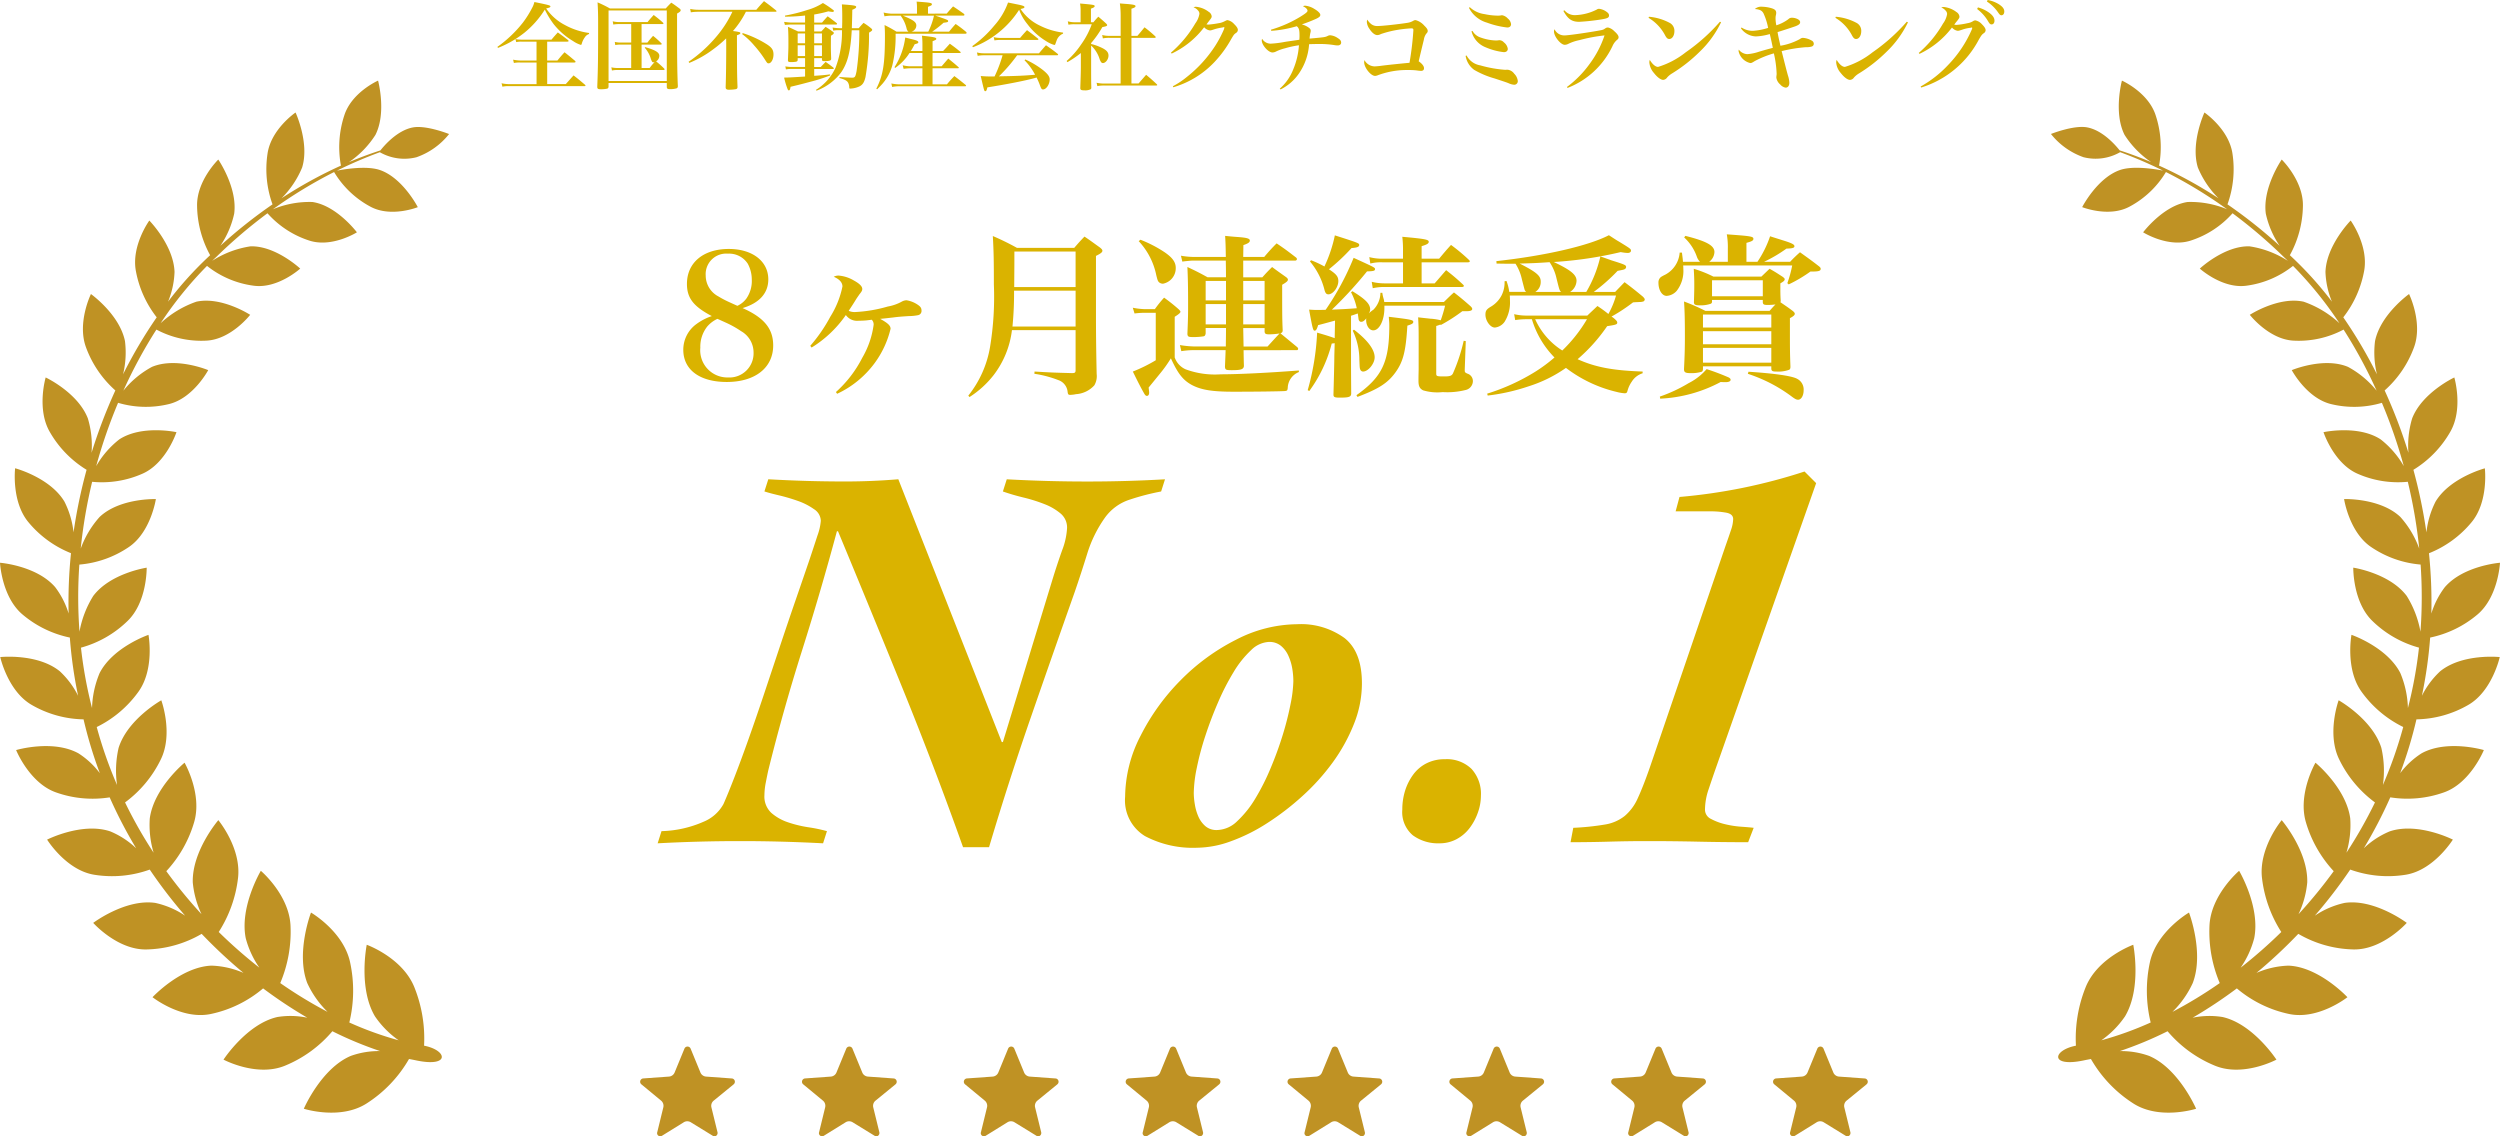
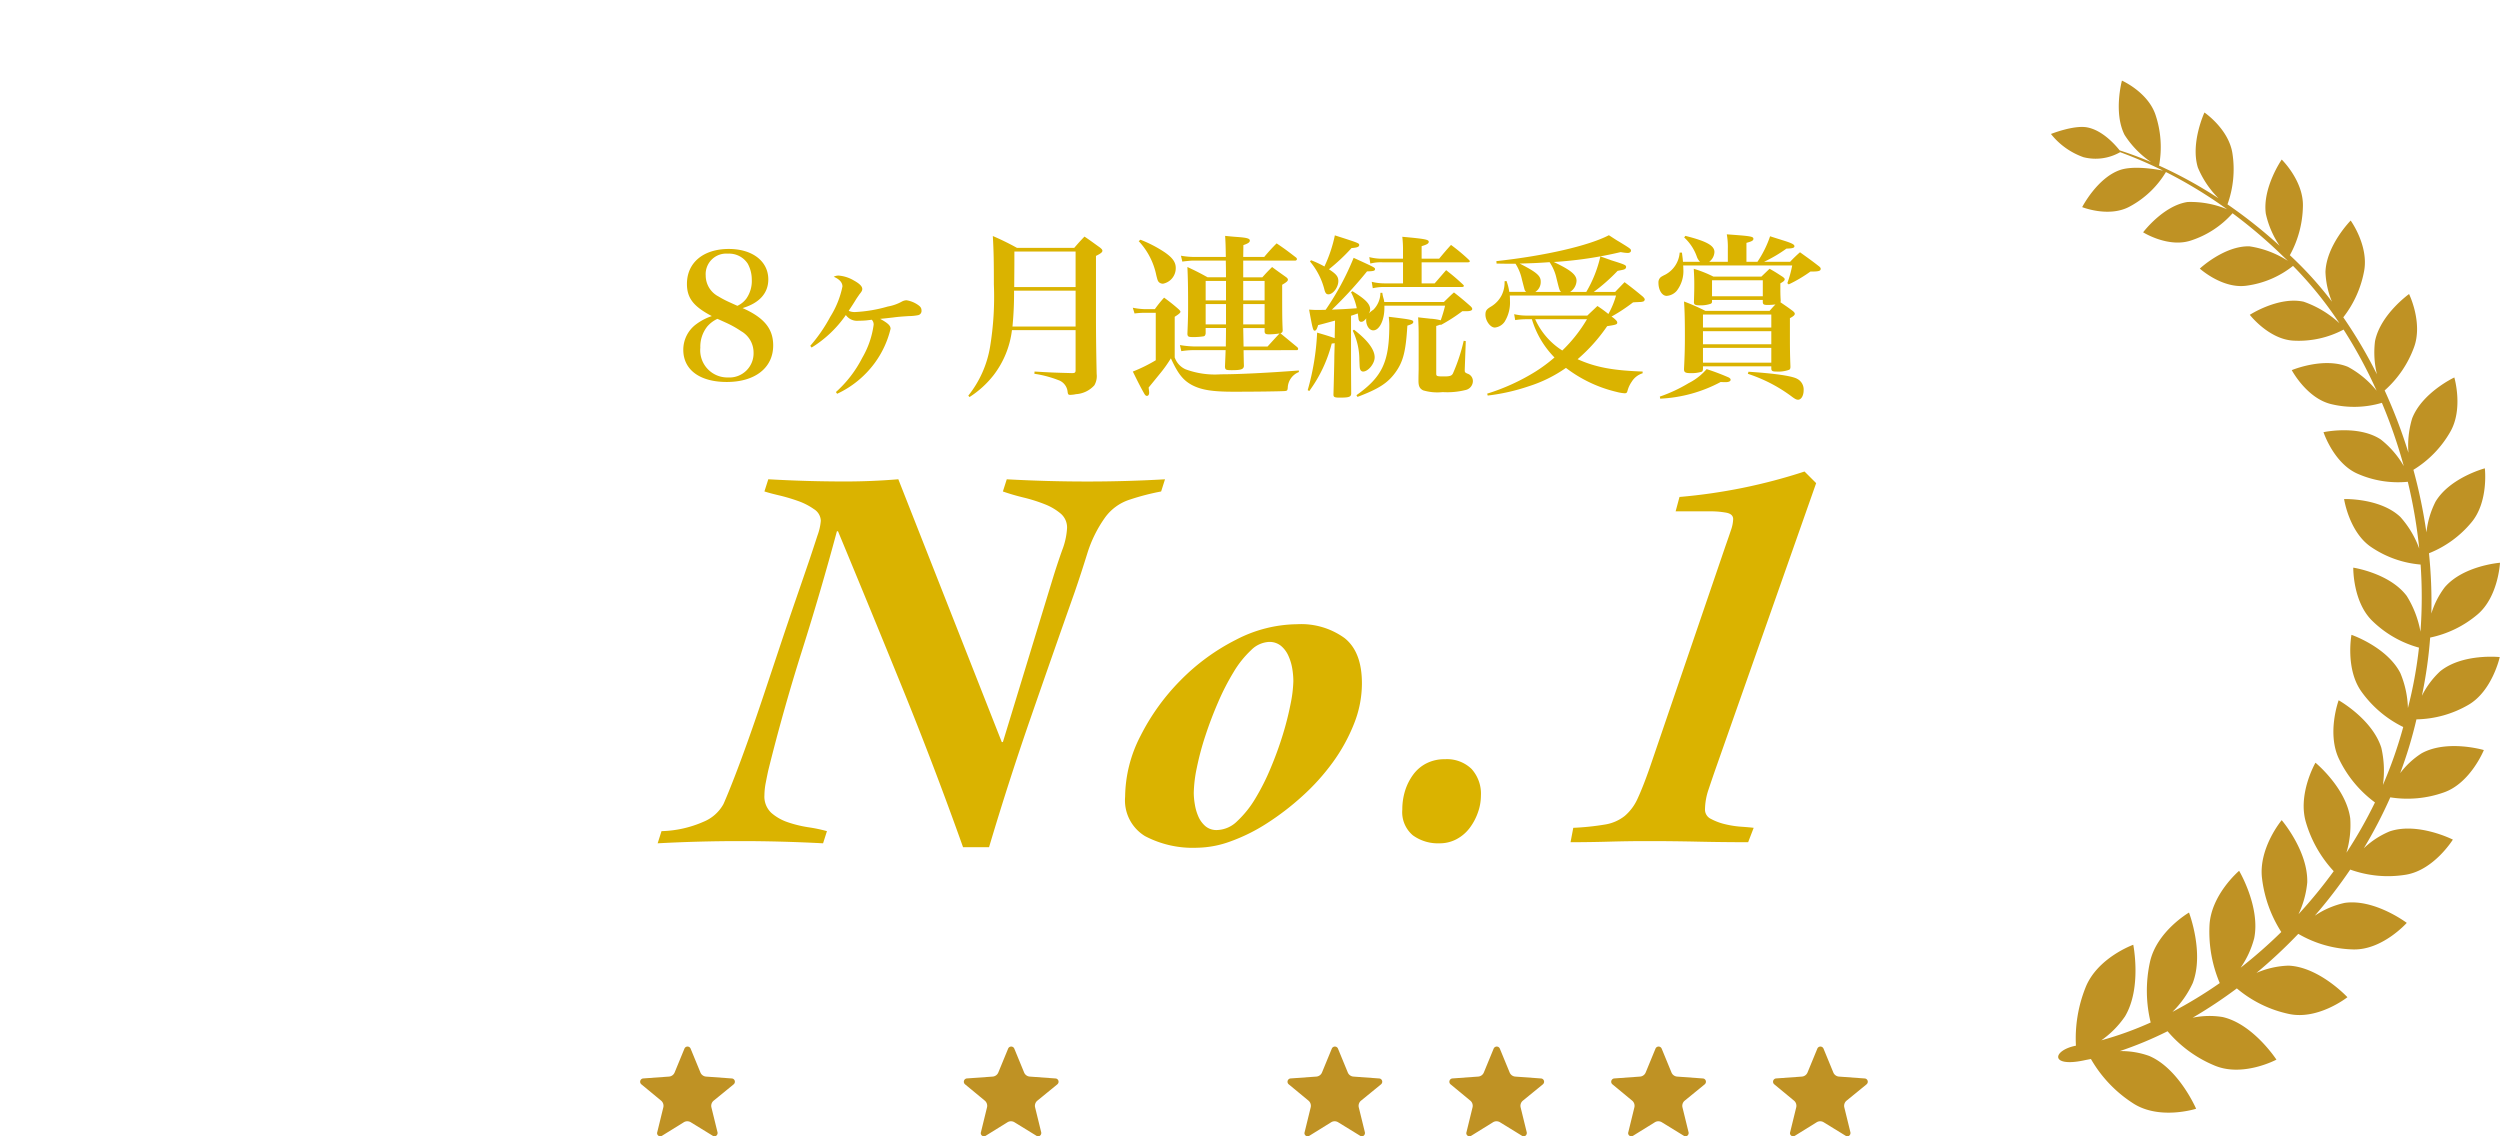
<svg xmlns="http://www.w3.org/2000/svg" width="316.3" height="143.772" viewBox="0 0 316.3 143.772">
  <g transform="translate(19.379 1.961)">
-     <path d="M53.654,122.1a17.406,17.406,0,0,0-1.215-7.357c-1.5-3.781-6.039-5.41-6.039-5.41s-1.1,5.464,1.042,9.058a11.8,11.8,0,0,0,3,3.032,43,43,0,0,1-6.246-2.255,16.993,16.993,0,0,0,.1-7.61c-.837-3.917-4.948-6.3-4.948-6.3s-1.947,5.077-.471,8.926a12.3,12.3,0,0,0,2.567,3.641,55.964,55.964,0,0,1-5.987-3.645,16.654,16.654,0,0,0,1.3-7.248C36.583,103,33,99.976,33,99.976s-2.707,4.552-1.908,8.529a11.782,11.782,0,0,0,1.724,3.726,61.25,61.25,0,0,1-5.142-4.515,16.1,16.1,0,0,0,2.435-6.771c.478-3.819-2.486-7.379-2.486-7.379s-3.353,3.912-3.232,7.893a11.918,11.918,0,0,0,1.105,4.005,60.455,60.455,0,0,1-4.454-5.442,15.5,15.5,0,0,0,3.509-6.161c1.083-3.6-1.2-7.563-1.2-7.563s-3.876,3.182-4.4,7.044a12.27,12.27,0,0,0,.483,4.345,57.254,57.254,0,0,1-3.612-6.363,14.76,14.76,0,0,0,4.508-5.41c1.633-3.283.077-7.511.077-7.511s-4.257,2.38-5.4,6.015a12.906,12.906,0,0,0-.2,4.7,54.207,54.207,0,0,1-2.569-7.333,14.16,14.16,0,0,0,5.248-4.425c2.11-2.879,1.3-7.238,1.3-7.238s-4.5,1.541-6.187,4.847a12.351,12.351,0,0,0-.955,4.416,54.764,54.764,0,0,1-1.4-7.642,13.571,13.571,0,0,0,5.882-3.364c2.506-2.4,2.432-6.755,2.432-6.755s-4.59.688-6.762,3.578a12.815,12.815,0,0,0-1.739,4.521,59.474,59.474,0,0,1-.019-8.491,13.077,13.077,0,0,0,6.234-2.2c2.81-1.876,3.448-6.087,3.448-6.087s-4.544-.154-7.107,2.251a12.221,12.221,0,0,0-2.4,4.013,63.817,63.817,0,0,1,1.445-8.451,12.67,12.67,0,0,0,6.352-1.018c3.016-1.31,4.317-5.26,4.317-5.26s-4.362-.955-7.227.908a11.646,11.646,0,0,0-2.931,3.386,65.256,65.256,0,0,1,2.77-8.009,12.344,12.344,0,0,0,6.381.173c3.126-.726,5.022-4.308,5.022-4.308s-4.051-1.7-7.122-.408a11.874,11.874,0,0,0-3.613,3.01A60.21,60.21,0,0,1,19.789,31.5,12.092,12.092,0,0,0,26.1,32.9c3.134-.147,5.551-3.267,5.551-3.267s-3.633-2.359-6.809-1.661A12.813,12.813,0,0,0,20.317,30.7a47.855,47.855,0,0,1,5.874-7.259,11.959,11.959,0,0,0,5.9,2.507c3.049.417,5.892-2.164,5.892-2.164s-3.127-2.923-6.3-2.815a12.379,12.379,0,0,0-4.84,1.834c.169-.163.337-.322.506-.479a63.022,63.022,0,0,1,6.492-5.541,11.972,11.972,0,0,0,5.28,3.452c2.873.945,6.035-1.042,6.035-1.042s-2.54-3.375-5.622-3.835a12.024,12.024,0,0,0-5,.919,58.031,58.031,0,0,1,7.737-4.71,11.884,11.884,0,0,0,4.589,4.378c2.62,1.421,6,.065,6,.065s-1.9-3.705-4.8-4.7c-1.655-.565-4.4-.118-5.427.081a54.224,54.224,0,0,1,5.426-2.33,6.242,6.242,0,0,0,4.628.636,9.111,9.111,0,0,0,4.131-2.938s-2.852-1.14-4.55-.84c-2,.359-3.657,2.3-4.139,2.912-1.066.343-2.415.824-3.981,1.487A11.938,11.938,0,0,0,47.5,6.868C48.926,4.047,47.833,0,47.833,0S44.5,1.47,43.561,4.4a12.848,12.848,0,0,0-.426,6.355,55.255,55.255,0,0,0-7.521,4.136A11.92,11.92,0,0,0,38.224,11c.96-3.1-.83-6.965-.83-6.965s-3.095,2.1-3.547,5.211a13.114,13.114,0,0,0,.632,6.411,61.772,61.772,0,0,0-6.6,5.241,11.642,11.642,0,0,0,1.751-4.065c.44-3.29-2.013-6.845-2.013-6.845s-2.758,2.681-2.682,5.893a13.309,13.309,0,0,0,1.653,6.208,45.067,45.067,0,0,0-5.328,5.881,10.749,10.749,0,0,0,.822-3.765c-.121-3.387-3.19-6.5-3.19-6.5s-2.314,3.2-1.694,6.418a13.48,13.48,0,0,0,2.629,5.825,59.641,59.641,0,0,0-4.258,7.213,11.639,11.639,0,0,0,.241-4.214c-.7-3.382-4.305-5.945-4.305-5.945s-1.783,3.649-.617,6.763a13.479,13.479,0,0,0,3.706,5.434,65.7,65.7,0,0,0-3.01,7.889,11.913,11.913,0,0,0-.47-4.354c-1.273-3.271-5.335-5.177-5.335-5.177s-1.174,3.994.53,6.908a13.418,13.418,0,0,0,4.647,4.776A65.277,65.277,0,0,0,9.305,57.15,11.274,11.274,0,0,0,8.15,53.259C6.32,50.21,1.914,49.046,1.914,49.046s-.5,4.23,1.7,6.844a13.445,13.445,0,0,0,5.367,3.9,61.243,61.243,0,0,0-.3,7.632,10.624,10.624,0,0,0-1.7-3.336C4.624,61.359,0,61,0,61s.214,4.346,2.873,6.566a13.534,13.534,0,0,0,5.963,2.9,56.307,56.307,0,0,0,1.046,7.368,10.8,10.8,0,0,0-2.31-3.1c-2.835-2.3-7.54-1.8-7.54-1.8s.952,4.327,4,6.064a13.553,13.553,0,0,0,6.539,1.816,54.562,54.562,0,0,0,2.061,6.813,10.392,10.392,0,0,0-2.706-2.514C6.683,83.326,2.039,84.7,2.039,84.7s1.688,4.174,5.044,5.354a13.767,13.767,0,0,0,6.792.629,58.347,58.347,0,0,0,3.352,6.444,10.64,10.64,0,0,0-3.277-2.139c-3.557-1.2-7.99,1.042-7.99,1.042s2.4,3.878,5.977,4.446a14.063,14.063,0,0,0,7.009-.655,61.843,61.843,0,0,0,4.478,5.834,10.932,10.932,0,0,0-3.777-1.618c-3.777-.545-7.854,2.528-7.854,2.528s3.075,3.453,6.763,3.36a14.43,14.43,0,0,0,6.958-1.972,63.447,63.447,0,0,0,5.292,4.94,10.989,10.989,0,0,0-4.047-.92c-3.886.153-7.462,3.994-7.462,3.994s3.674,2.9,7.365,2.126a15.007,15.007,0,0,0,6.625-3.241,59.145,59.145,0,0,0,5.594,3.711,10.342,10.342,0,0,0-3.778-.091c-3.881.871-6.823,5.393-6.823,5.393s4.186,2.237,7.763.773a15.624,15.624,0,0,0,6.009-4.365,46.774,46.774,0,0,0,6.047,2.514,10.4,10.4,0,0,0-3.717.608c-3.752,1.593-5.942,6.684-5.942,6.684s4.584,1.471,7.931-.66a16.324,16.324,0,0,0,5.377-5.634c.271.051.539.1,1.015.2C56.954,124.834,56.622,122.685,53.654,122.1Z" transform="translate(-19.379 8.238)" fill="#bf9224" />
    <path d="M3.159,122.1a17.406,17.406,0,0,1,1.215-7.357c1.5-3.781,6.039-5.41,6.039-5.41s1.1,5.464-1.042,9.058a11.8,11.8,0,0,1-3,3.032,42.993,42.993,0,0,0,6.246-2.255,16.993,16.993,0,0,1-.1-7.61c.837-3.917,4.948-6.3,4.948-6.3s1.947,5.077.471,8.926a12.3,12.3,0,0,1-2.567,3.641,55.959,55.959,0,0,0,5.987-3.645,16.654,16.654,0,0,1-1.3-7.248c.169-3.926,3.75-6.955,3.75-6.955s2.707,4.552,1.908,8.529A11.782,11.782,0,0,1,24,112.232a61.253,61.253,0,0,0,5.142-4.515,16.1,16.1,0,0,1-2.435-6.771c-.478-3.819,2.486-7.379,2.486-7.379s3.353,3.912,3.232,7.893a11.917,11.917,0,0,1-1.105,4.005,60.457,60.457,0,0,0,4.454-5.442,15.494,15.494,0,0,1-3.509-6.161c-1.083-3.6,1.2-7.563,1.2-7.563s3.876,3.182,4.4,7.044a12.27,12.27,0,0,1-.483,4.345,57.251,57.251,0,0,0,3.612-6.363,14.761,14.761,0,0,1-4.508-5.41C34.847,82.632,36.4,78.4,36.4,78.4s4.257,2.38,5.4,6.015a12.906,12.906,0,0,1,.2,4.7,54.2,54.2,0,0,0,2.569-7.333,14.16,14.16,0,0,1-5.248-4.425c-2.11-2.879-1.3-7.238-1.3-7.238s4.5,1.541,6.187,4.847a12.351,12.351,0,0,1,.955,4.416,54.765,54.765,0,0,0,1.4-7.642,13.571,13.571,0,0,1-5.882-3.364c-2.506-2.4-2.432-6.755-2.432-6.755s4.59.688,6.762,3.578a12.815,12.815,0,0,1,1.739,4.521,59.473,59.473,0,0,0,.019-8.491,13.077,13.077,0,0,1-6.234-2.2c-2.81-1.876-3.448-6.087-3.448-6.087s4.544-.154,7.107,2.251a12.221,12.221,0,0,1,2.4,4.013,63.816,63.816,0,0,0-1.445-8.451A12.67,12.67,0,0,1,38.8,49.741c-3.016-1.31-4.317-5.26-4.317-5.26s4.362-.955,7.227.908a11.645,11.645,0,0,1,2.931,3.386,65.252,65.252,0,0,0-2.77-8.009,12.344,12.344,0,0,1-6.381.173c-3.126-.726-5.022-4.308-5.022-4.308s4.051-1.7,7.122-.408a11.875,11.875,0,0,1,3.613,3.01A60.212,60.212,0,0,0,37.023,31.5a12.092,12.092,0,0,1-6.313,1.4c-3.134-.147-5.551-3.267-5.551-3.267s3.633-2.359,6.809-1.661A12.813,12.813,0,0,1,36.5,30.7a47.855,47.855,0,0,0-5.874-7.259,11.959,11.959,0,0,1-5.9,2.507c-3.049.417-5.892-2.164-5.892-2.164s3.127-2.923,6.3-2.815a12.379,12.379,0,0,1,4.84,1.834c-.169-.163-.337-.322-.506-.479a63.019,63.019,0,0,0-6.492-5.541,11.972,11.972,0,0,1-5.28,3.452c-2.873.945-6.035-1.042-6.035-1.042s2.54-3.375,5.622-3.835a12.025,12.025,0,0,1,5,.919,58.03,58.03,0,0,0-7.737-4.71A11.884,11.884,0,0,1,9.95,15.94c-2.62,1.421-6,.065-6,.065s1.9-3.705,4.8-4.7c1.655-.565,4.4-.118,5.427.081a54.225,54.225,0,0,0-5.426-2.33,6.242,6.242,0,0,1-4.628.636A9.11,9.11,0,0,1,0,6.752s2.852-1.14,4.55-.84c2,.359,3.657,2.3,4.139,2.912,1.066.343,2.415.824,3.981,1.487A11.938,11.938,0,0,1,9.314,6.868C7.887,4.047,8.98,0,8.98,0s3.333,1.47,4.271,4.4a12.848,12.848,0,0,1,.426,6.355A55.255,55.255,0,0,1,21.2,14.889,11.92,11.92,0,0,1,18.589,11c-.96-3.1.83-6.965.83-6.965s3.095,2.1,3.547,5.211a13.113,13.113,0,0,1-.632,6.411,61.771,61.771,0,0,1,6.6,5.241,11.642,11.642,0,0,1-1.751-4.065c-.44-3.29,2.013-6.845,2.013-6.845s2.758,2.681,2.682,5.893a13.309,13.309,0,0,1-1.653,6.208,45.069,45.069,0,0,1,5.328,5.881,10.75,10.75,0,0,1-.822-3.765c.121-3.388,3.19-6.5,3.19-6.5s2.314,3.2,1.694,6.418a13.48,13.48,0,0,1-2.629,5.825,59.64,59.64,0,0,1,4.258,7.213,11.638,11.638,0,0,1-.241-4.214c.7-3.382,4.305-5.945,4.305-5.945s1.783,3.649.617,6.763a13.479,13.479,0,0,1-3.706,5.434,65.7,65.7,0,0,1,3.01,7.89,11.913,11.913,0,0,1,.47-4.354c1.273-3.271,5.335-5.177,5.335-5.177s1.174,3.994-.53,6.908a13.417,13.417,0,0,1-4.647,4.776,65.282,65.282,0,0,1,1.647,7.917,11.273,11.273,0,0,1,1.155-3.891c1.831-3.049,6.236-4.213,6.236-4.213s.5,4.23-1.7,6.844a13.444,13.444,0,0,1-5.367,3.9,61.243,61.243,0,0,1,.3,7.632,10.624,10.624,0,0,1,1.7-3.336C52.188,61.359,56.813,61,56.813,61s-.214,4.346-2.873,6.566a13.534,13.534,0,0,1-5.963,2.9,56.3,56.3,0,0,1-1.046,7.368,10.8,10.8,0,0,1,2.31-3.1c2.835-2.3,7.54-1.8,7.54-1.8s-.952,4.327-4,6.064a13.553,13.553,0,0,1-6.539,1.816,54.561,54.561,0,0,1-2.061,6.813,10.393,10.393,0,0,1,2.706-2.514c3.239-1.789,7.883-.415,7.883-.415s-1.688,4.174-5.044,5.354a13.767,13.767,0,0,1-6.792.629,58.355,58.355,0,0,1-3.352,6.444,10.641,10.641,0,0,1,3.277-2.139c3.557-1.2,7.99,1.042,7.99,1.042s-2.4,3.878-5.977,4.446a14.063,14.063,0,0,1-7.009-.655,61.847,61.847,0,0,1-4.478,5.834,10.933,10.933,0,0,1,3.777-1.618c3.778-.545,7.854,2.528,7.854,2.528s-3.075,3.453-6.763,3.36a14.43,14.43,0,0,1-6.958-1.972A63.451,63.451,0,0,1,26,112.894a10.99,10.99,0,0,1,4.047-.92c3.886.153,7.462,3.994,7.462,3.994s-3.674,2.9-7.365,2.126a15.007,15.007,0,0,1-6.625-3.241,59.147,59.147,0,0,1-5.594,3.711,10.343,10.343,0,0,1,3.778-.091c3.881.871,6.823,5.393,6.823,5.393s-4.186,2.237-7.763.773a15.624,15.624,0,0,1-6.009-4.365,46.772,46.772,0,0,1-6.047,2.514,10.4,10.4,0,0,1,3.717.608c3.752,1.593,5.942,6.684,5.942,6.684s-4.584,1.471-7.931-.66a16.324,16.324,0,0,1-5.377-5.634c-.271.051-.539.1-1.015.2C-.142,124.834.19,122.685,3.159,122.1Z" transform="translate(240.108 8.238)" fill="#bf9224" />
    <g transform="translate(0 1)">
      <path d="M-64.2-9.438c2.134-.638,3.256-1.892,3.256-3.63,0-2.288-2-3.85-4.994-3.85-3.234,0-5.3,1.738-5.3,4.422,0,1.8.836,2.86,3.146,4.07a7.1,7.1,0,0,0-1.98,1.034A4.012,4.012,0,0,0-71.7-4.158c0,2.53,2.09,4.07,5.5,4.07,3.586,0,5.874-1.8,5.874-4.62C-60.324-6.82-61.468-8.228-64.2-9.438Zm-.66-.286-.968-.44a12.855,12.855,0,0,1-1.43-.748,2.991,2.991,0,0,1-1.606-2.64,2.6,2.6,0,0,1,2.816-2.772,2.81,2.81,0,0,1,2.508,1.276,4.218,4.218,0,0,1,.506,2,3.875,3.875,0,0,1-.682,2.4A2.931,2.931,0,0,1-64.856-9.724Zm-2.53,1.65c.022,0,.7.308.99.44a12.867,12.867,0,0,1,2.024,1.122A3.1,3.1,0,0,1-62.81-3.828,3.055,3.055,0,0,1-66.044-.66a3.436,3.436,0,0,1-3.5-3.762,4.109,4.109,0,0,1,.858-2.662A3.779,3.779,0,0,1-67.386-8.074Zm11.924,3.63a14.53,14.53,0,0,0,4.334-4.114,1.732,1.732,0,0,0,1.562.726c.264,0,.748-.022,1.012-.044.55-.066.55-.066.7-.088a.838.838,0,0,1,.242.638,11.29,11.29,0,0,1-1.452,4.2,14.843,14.843,0,0,1-3.322,4.312l.154.22A12.37,12.37,0,0,0-47.5-2.464,12.055,12.055,0,0,0-45.474-6.82c0-.4-.352-.726-1.32-1.254.484-.044.484-.044,1.65-.176.66-.088,1.012-.11,1.98-.176a5.988,5.988,0,0,0,1.144-.11.541.541,0,0,0,.462-.55c0-.352-.11-.528-.506-.792a3.486,3.486,0,0,0-1.408-.55,1.39,1.39,0,0,0-.55.154,5.658,5.658,0,0,1-1.8.638,17.886,17.886,0,0,1-4.136.7,1.787,1.787,0,0,1-.814-.154c.242-.374.572-.858.968-1.518.22-.33.308-.44.374-.55.308-.374.374-.506.374-.7,0-.33-.352-.682-1.078-1.078a4.423,4.423,0,0,0-1.936-.616,1.258,1.258,0,0,0-.594.154c.726.308,1.1.726,1.1,1.232a11.492,11.492,0,0,1-1.54,3.828,19.606,19.606,0,0,1-2.53,3.674Zm33.4-2.2v5.06c0,.308-.088.374-.462.374-2.486-.066-2.882-.088-4.73-.2l-.022.286a13.935,13.935,0,0,1,3.014.792,1.742,1.742,0,0,1,1.188,1.474c.044.33.088.4.33.4a3.528,3.528,0,0,0,.726-.088A3.42,3.42,0,0,0-19.69.33,2.315,2.315,0,0,0-19.4-1.1c-.066-3.014-.088-5.28-.088-7.348v-7.59c.616-.308.814-.462.814-.66,0-.11-.088-.22-.308-.4-.836-.594-1.078-.792-1.958-1.386-.594.616-.748.792-1.3,1.43H-29.48a32.944,32.944,0,0,0-3.058-1.5c.11,1.914.132,3.19.132,6.116a38.882,38.882,0,0,1-.484,7.92,13.427,13.427,0,0,1-2.75,6.16l.154.176A12.2,12.2,0,0,0-32.428-.968a11.665,11.665,0,0,0,2.31-5.676Zm0-.462h-7.986a43.089,43.089,0,0,0,.2-4.532h7.788Zm0-4.994h-7.766c.022-2.86.022-2.86.022-4.488h7.744ZM5.918-4.114a.17.17,0,0,0,.176-.154.334.334,0,0,0-.11-.22L3.85-6.248c.22-.088.264-.132.286-.374-.066-1.5-.066-2.068-.066-5.764.594-.352.726-.484.726-.66,0-.088-.066-.176-.2-.286-.77-.55-1.034-.726-1.8-1.3-.55.55-.726.726-1.232,1.3H-.858v-2.112H5.7a.224.224,0,0,0,.242-.2.356.356,0,0,0-.154-.22c-1.034-.792-1.342-1.034-2.42-1.76A22.9,22.9,0,0,0,1.8-15.906H-.858l.022-1.5c.594-.2.814-.352.814-.572,0-.264-.374-.374-1.672-.462q-.495-.033-1.452-.132c.066,1.078.066,1.452.088,2.662h-4.18a9.593,9.593,0,0,1-1.5-.154l.176.748c.242-.044,1.122-.132,1.364-.132h4.136c0,.2.022.9.022,2.112H-5.368c-1.078-.594-1.43-.77-2.552-1.3.066,1.452.088,2.684.088,4.62,0,1.364,0,1.716-.088,3.872.044.33.132.374.792.374a8.064,8.064,0,0,0,1.21-.088c.2-.022.264-.132.308-.374v-.682h2.574c0,1.232-.022,1.628-.022,2.332H-7.084a12.528,12.528,0,0,1-1.782-.176l.176.77a10.741,10.741,0,0,1,1.606-.132h4C-3.1-3.608-3.1-3.608-3.168-2c.044.374.11.418.88.418,1.166,0,1.474-.11,1.518-.528-.022-.726-.022-.726-.044-2ZM-.814-4.576-.858-6.908H1.848v.484c.044.242.154.308.55.308a8.721,8.721,0,0,0,1.342-.11c-.638.682-.638.682-1.518,1.65ZM-.858-7.37V-9.944H1.848V-7.37Zm-2.178,0H-5.61V-9.944h2.574Zm2.178-3.036V-12.87H1.848v2.464Zm-4.752,0V-12.87h2.574v2.464Zm-8.47-7.5A8.874,8.874,0,0,1-11.858-13.6c.154.616.176.682.308.858a.743.743,0,0,0,.55.22,2,2,0,0,0,1.606-2c0-.726-.418-1.3-1.408-1.98a15.962,15.962,0,0,0-3.058-1.584Zm-.528,9.152a10.074,10.074,0,0,1,1.21-.088h1.474v6.006a19.846,19.846,0,0,1-2.9,1.43C-14.1.066-13.794.66-13.354,1.43c.11.176.2.242.308.242.176,0,.286-.154.286-.418,0-.11-.022-.264-.066-.638.308-.374.308-.374,1.364-1.672A16.876,16.876,0,0,0-10.01-3.08c.9,1.958,1.54,2.772,2.684,3.388,1.188.616,2.574.836,5.258.836,2.948,0,6.05-.044,6.512-.088.264-.044.286-.066.33-.374A2.223,2.223,0,0,1,6.182-1.342v-.2c-4.026.308-7.7.484-9.878.484a10.67,10.67,0,0,1-4.466-.638,2.564,2.564,0,0,1-1.364-1.5V-8.338c.528-.33.726-.506.726-.638,0-.066-.066-.154-.22-.308a22.585,22.585,0,0,0-1.848-1.474,14.042,14.042,0,0,0-1.166,1.452H-13.4a8.729,8.729,0,0,1-1.43-.176Zm27.39.286c.44-.132.44-.154.858-.286.066.528.11.792.11.792.066.176.176.264.308.264.22,0,.374-.11.66-.44a1.01,1.01,0,0,0-.022.22c0,.7.4,1.3.9,1.3.77,0,1.408-1.276,1.408-2.838v-.286h7.678a17.327,17.327,0,0,1-.55,1.848,6.761,6.761,0,0,0-1.32-.2c-.352-.044-.88-.088-1.54-.176.044.946.066,1.166.066,2.486V-1.8c0,.374-.022.792-.022,1.562,0,.682.154.99.594,1.21a6.265,6.265,0,0,0,2.464.22,9.514,9.514,0,0,0,2.9-.264A1.17,1.17,0,0,0,28.2-.2a.983.983,0,0,0-.7-.946c-.286-.132-.33-.176-.33-.418v-.11L27.3-5.258,27.038-5.3a22.385,22.385,0,0,1-1.364,4.136c-.154.286-.374.374-1.078.374-1.012,0-1.034-.022-1.034-.418V-7.172a4.608,4.608,0,0,0,.506-.176l.088.044a21.223,21.223,0,0,0,2.706-1.738h.484c.528,0,.77-.088.77-.286,0-.11-.066-.2-.22-.352-.88-.77-1.166-1.012-2.09-1.738-.572.506-.726.682-1.276,1.21H16.984a2.691,2.691,0,0,0-.066-.374,4,4,0,0,1-.176-.792H16.5a3.07,3.07,0,0,1-.88,2.134,4.4,4.4,0,0,0-.594.484.929.929,0,0,0,.176-.506c0-.7-.594-1.3-2.244-2.31l-.176.132a7.519,7.519,0,0,1,.726,2.024c-1.166.088-1.958.132-3.146.176a51.52,51.52,0,0,0,4.444-4.84c.814-.022,1.012-.066,1.012-.286,0-.2-.066-.22-2.706-1.43A34.278,34.278,0,0,1,9.57-9.218C8.778-9.2,8.756-9.2,8.6-9.2c-.264,0-.528,0-1.122-.044.44,2.442.506,2.662.7,2.662.176,0,.286-.176.44-.7C9-7.37,9.7-7.568,10.758-7.854l-.044,2.222c-.616-.22-.946-.33-2.222-.7A31.523,31.523,0,0,1,7.3.946l.2.11A17.471,17.471,0,0,0,10.34-4.95l.374-.044L10.67-3.432c0,.814-.066,3.344-.11,4.906v.044c0,.308.154.374.792.374,1.188,0,1.452-.088,1.452-.55-.022-2.97-.022-2.97-.022-4.862ZM7.59-15.334a8.935,8.935,0,0,1,1.848,3.652c.11.374.242.506.484.506.572,0,1.254-.88,1.254-1.672,0-.572-.242-.88-1.188-1.5a24.017,24.017,0,0,0,2.86-2.684c.682-.044.968-.154.968-.374,0-.242,0-.242-3.08-1.232A17.587,17.587,0,0,1,9.416-14.7a12.818,12.818,0,0,0-1.694-.792Zm14.124-.352V-17.27c.66-.2.9-.33.9-.55,0-.286-.418-.374-3.344-.638a14.459,14.459,0,0,1,.088,1.826v.946H16.786a6.4,6.4,0,0,1-1.694-.2l.132.814a5.178,5.178,0,0,1,1.562-.154H19.36v2.662H17.028a6.6,6.6,0,0,1-1.628-.2l.132.814a6.379,6.379,0,0,1,1.606-.154h9.68c.132,0,.242-.066.242-.132s-.044-.11-.132-.2c-.858-.792-1.144-1.034-2.112-1.8-.616.7-.814.946-1.452,1.672h-1.65v-2.662h5.83c.154,0,.264-.044.264-.132,0-.066-.044-.11-.132-.2a22.971,22.971,0,0,0-2.244-1.87c-.66.726-.858.968-1.5,1.738ZM13-6.578a8.549,8.549,0,0,1,.836,3.652c.044,1.1.044,1.1.132,1.3a.385.385,0,0,0,.33.22c.66,0,1.474-1.012,1.474-1.8,0-.99-.9-2.178-2.618-3.5ZM13.6,1.8C16.258.792,17.4.066,18.37-1.254c1.012-1.386,1.342-2.684,1.54-5.962.572-.176.748-.286.748-.462,0-.264-.22-.308-3.1-.66.044.528.066.7.066,1.078,0,4.642-.9,6.534-4.158,8.844ZM40.5-11.484a1.747,1.747,0,0,0,.814-1.408c0-.77-.748-1.364-2.882-2.376a49.6,49.6,0,0,0,8.47-1.254,5.746,5.746,0,0,0,.88.11c.242,0,.418-.11.418-.286,0-.22-.066-.264-1.54-1.166-.286-.154-.7-.44-1.254-.792-2.53,1.32-8.03,2.6-14.234,3.278l.022.308c1.012.022,1.386.022,1.716.022h.682a5.967,5.967,0,0,1,.814,2c.308,1.188.308,1.188.33,1.254a.509.509,0,0,0,.22.308H32.8a6.084,6.084,0,0,0-.352-1.386l-.242.044a3.605,3.605,0,0,1-.352,1.738A3.56,3.56,0,0,1,30.47-9.614c-.55.33-.682.528-.682,1.012,0,.77.616,1.628,1.188,1.628A1.718,1.718,0,0,0,32.208-7.7a4.6,4.6,0,0,0,.682-2.684c0-.286,0-.308-.022-.638H46.31a10.488,10.488,0,0,1-.968,2.332A15.546,15.546,0,0,0,43.956-9.7c-.55.528-.726.682-1.276,1.21h-7.5a7,7,0,0,1-1.76-.176l.132.748a8.981,8.981,0,0,1,1.43-.11h.682a11.624,11.624,0,0,0,2.86,4.84,19.746,19.746,0,0,1-2.4,1.782,26.355,26.355,0,0,1-6.116,2.794l.066.242A25.357,25.357,0,0,0,35.244.462a17.217,17.217,0,0,0,4.73-2.332,16.983,16.983,0,0,0,6.4,3.036,5.651,5.651,0,0,0,1.012.176c.242,0,.308-.066.374-.308A3.649,3.649,0,0,1,48.29-.11a2.458,2.458,0,0,1,1.386-1.078v-.22c-3.784-.132-5.984-.55-8.228-1.562a21.432,21.432,0,0,0,3.74-4.18c1.144-.176,1.276-.22,1.276-.462,0-.11-.066-.2-.22-.352a2.651,2.651,0,0,0-.506-.4,21.367,21.367,0,0,0,2.728-1.8c.132,0,.286-.022.44-.022l.4-.022a1.219,1.219,0,0,0,.506-.088.335.335,0,0,0,.132-.22c0-.088-.044-.176-.242-.374-1.012-.836-1.32-1.078-2.31-1.826-.528.55-.682.7-1.188,1.232H43.494a22.918,22.918,0,0,0,3.014-2.662c.792-.154.792-.154.946-.242a.335.335,0,0,0,.132-.242c0-.242-.132-.308-1.826-.836-.308-.11-.792-.286-1.43-.506a15.69,15.69,0,0,1-1.782,4.488Zm-4.4,0a1.481,1.481,0,0,0,.682-1.32c0-.726-.55-1.188-2.662-2.266,1.65-.044,2.2-.066,3.784-.176a5.88,5.88,0,0,1,.88,2.068c.374,1.5.374,1.5.572,1.694ZM42.636-8.03a18.551,18.551,0,0,1-3.124,3.96A9.061,9.061,0,0,1,36.08-8.03Zm28.336-6.028c.946,0,1.232-.066,1.232-.352,0-.11-.066-.2-.264-.352-.99-.77-1.32-.99-2.354-1.738a16.281,16.281,0,0,0-1.254,1.21h-3.3a17.642,17.642,0,0,0,2.838-1.672c.77-.022,1.012-.088,1.012-.308s-.352-.4-1.562-.77c-.33-.11-.858-.264-1.518-.484A13.406,13.406,0,0,1,64.2-15.29H62.81v-2.4c.66-.176.88-.286.88-.506,0-.308-.308-.352-3.366-.572a9.137,9.137,0,0,1,.132,1.8v1.672H58.1a1.622,1.622,0,0,0,.66-1.232c0-.814-.968-1.364-3.674-2.046l-.154.2a6,6,0,0,1,1.606,2.442,1.675,1.675,0,0,0,.4.638H54.78c-.022-.308-.044-.484-.132-1.166h-.286a3.44,3.44,0,0,1-1.826,2.794,5.758,5.758,0,0,0-.528.286.866.866,0,0,0-.33.748c0,.924.462,1.65,1.034,1.65a1.838,1.838,0,0,0,1.276-.638,4.079,4.079,0,0,0,.836-2.794,2.526,2.526,0,0,0-.022-.418H68.6a14.631,14.631,0,0,1-.616,2.244l.176.154a17.89,17.89,0,0,0,2.75-1.628ZM58.63-13.42a15.008,15.008,0,0,0-2.486-.99c.044.814.066,1.21.066,1.936,0,.55,0,.836-.044,2.288,0,.308.154.4.748.4a3.925,3.925,0,0,0,1.386-.2.293.293,0,0,0,.154-.308v-.176h6.424v.286c.022.286.132.352.638.352a8.243,8.243,0,0,0,.968-.066c-.264.264-.4.418-.748.814H57.618a26.591,26.591,0,0,0-2.706-1.188c.088,1.232.11,2.486.11,4.4,0,1.474-.022,2.354-.11,4.114v.066c0,.374.176.484.814.484a4.473,4.473,0,0,0,1.43-.176c.11-.066.132-.154.154-.33v-.352h8.646v.308c.022.286.154.352.66.352a4,4,0,0,0,1.584-.22c.132-.066.176-.176.176-.4-.066-1.826-.066-2.42-.066-4.29V-8.162c.462-.242.616-.4.616-.55,0-.11-.066-.2-.242-.352-.7-.528-.858-.616-1.584-1.122a.3.3,0,0,0,.044-.2c-.044-.77-.044-.858-.044-2.178.418-.242.55-.352.55-.528,0-.088-.088-.176-.264-.308-.682-.44-.9-.594-1.65-1.012-.462.44-.594.572-1.034.99ZM57.31-6.974v-1.65h8.646v1.65Zm8.646.462v1.65H57.31v-1.65Zm0,2.112v1.87H57.31V-4.4Zm-7.5-8.558h6.424v2.024H58.454ZM51.9,2.024A17.98,17.98,0,0,0,59.554-.088c.242.022.44.022.616.022.4,0,.638-.11.638-.308,0-.11-.088-.2-.242-.286a29.269,29.269,0,0,0-2.794-1.056A7.422,7.422,0,0,1,55.484.066a18.942,18.942,0,0,1-3.63,1.694ZM62.986-1.122A19.182,19.182,0,0,1,68.4,1.65c.55.418.726.506.946.506.4,0,.7-.528.7-1.188a1.517,1.517,0,0,0-.814-1.452c-.66-.374-2.86-.682-6.16-.9Z" transform="translate(138.771 45.455)" fill="#dab300" />
      <path d="M-63.945-45.78q2.45.14,4.865.21t4.865.07q1.68,0,3.36-.07t3.36-.21l13.09,33.25h.14l6.3-20.65q.56-1.82,1.19-3.6a9.116,9.116,0,0,0,.63-2.835,2.3,2.3,0,0,0-.805-1.82,7.063,7.063,0,0,0-2.03-1.19,19.785,19.785,0,0,0-2.66-.84q-1.435-.35-2.625-.77l.49-1.54q2.59.14,5.11.21t5.11.07q2.45,0,4.9-.07t4.9-.21l-.49,1.54a30.393,30.393,0,0,0-3.92,1.015,6.2,6.2,0,0,0-3.22,2.345,16.016,16.016,0,0,0-2.2,4.48q-.735,2.38-1.575,4.83-2.87,8.12-5.635,16.1T-36.015.77h-3.29q-3.64-10.22-7.665-20.125T-55.125-39.2h-.14q-2.03,7.56-4.41,15.085T-63.945-8.96q-.14.63-.315,1.54a8.644,8.644,0,0,0-.175,1.61,2.825,2.825,0,0,0,.875,2.24,6.161,6.161,0,0,0,2.1,1.19,15.006,15.006,0,0,0,2.59.63,19.393,19.393,0,0,1,2.345.49l-.49,1.54q-2.66-.14-5.25-.21T-67.515,0q-2.66,0-5.25.07t-5.18.21l.49-1.54a14.023,14.023,0,0,0,5.32-1.19,5.054,5.054,0,0,0,2.52-2.24q.56-1.26,1.4-3.43t1.785-4.83q.945-2.66,1.96-5.7l2.03-6.09q1.015-3.045,1.995-5.88T-58.7-35.7q.56-1.68.98-2.975a7.016,7.016,0,0,0,.42-1.855A1.8,1.8,0,0,0-58.17-42a8.16,8.16,0,0,0-2.065-1.05,22.925,22.925,0,0,0-2.38-.7q-1.19-.28-1.82-.49ZM-18.8-5.6a17.052,17.052,0,0,1,1.96-7.735A27.7,27.7,0,0,1-11.76-20.37a26.715,26.715,0,0,1,7-5.11,17.052,17.052,0,0,1,7.735-1.96A9.37,9.37,0,0,1,8.96-25.69q2.205,1.75,2.2,5.74a13.837,13.837,0,0,1-1.015,5.145A22.166,22.166,0,0,1,7.455-9.94,27.7,27.7,0,0,1,3.6-5.67,33.62,33.62,0,0,1-.875-2.24,22.628,22.628,0,0,1-5.46.035,12.749,12.749,0,0,1-9.7.84a12.964,12.964,0,0,1-6.58-1.47A5.285,5.285,0,0,1-18.8-5.6ZM2.485-20.23a9.8,9.8,0,0,0-.14-1.61,6.427,6.427,0,0,0-.49-1.61A3.451,3.451,0,0,0,.91-24.71,2.289,2.289,0,0,0-.6-25.2,3.434,3.434,0,0,0-2.87-24.15a12.6,12.6,0,0,0-2.205,2.765,30.618,30.618,0,0,0-1.96,3.815q-.91,2.1-1.61,4.235A35.3,35.3,0,0,0-9.73-9.275a16.85,16.85,0,0,0-.385,3.185,9.09,9.09,0,0,0,.14,1.47A6.235,6.235,0,0,0-9.52-3.08a3.43,3.43,0,0,0,.875,1.19,2.151,2.151,0,0,0,1.47.49A3.764,3.764,0,0,0-4.62-2.52,13.015,13.015,0,0,0-2.345-5.355,28.691,28.691,0,0,0-.385-9.24a44.685,44.685,0,0,0,1.54-4.235,37.91,37.91,0,0,0,.98-3.885A16.155,16.155,0,0,0,2.485-20.23ZM20.965.28A5.379,5.379,0,0,1,17.6-.735a3.834,3.834,0,0,1-1.33-3.255,7.935,7.935,0,0,1,.35-2.38A6.9,6.9,0,0,1,17.64-8.4a4.758,4.758,0,0,1,1.68-1.435,5.033,5.033,0,0,1,2.345-.525,4.468,4.468,0,0,1,3.36,1.225,4.667,4.667,0,0,1,1.19,3.395,6.357,6.357,0,0,1-.385,2.135,7.187,7.187,0,0,1-1.05,1.96,5.015,5.015,0,0,1-1.645,1.4A4.522,4.522,0,0,1,20.965.28ZM37.9-1.68A33,33,0,0,0,41.93-2.1a5.392,5.392,0,0,0,2.485-1.085,6.219,6.219,0,0,0,1.645-2.24q.665-1.435,1.5-3.815l9.59-28.07q.42-1.19.7-2.03a4.607,4.607,0,0,0,.28-1.4q0-.63-.84-.805a10.979,10.979,0,0,0-2.17-.175h-4.27l.49-1.82a70.518,70.518,0,0,0,8.015-1.155,69.888,69.888,0,0,0,7.805-2.065l1.47,1.47L55.965-9.31q-.49,1.4-.945,2.765a8.1,8.1,0,0,0-.455,2.555,1.3,1.3,0,0,0,.77,1.19,7.288,7.288,0,0,0,1.785.665,12.223,12.223,0,0,0,2.03.315q1.015.07,1.575.14l-.7,1.82q-3.22,0-6.37-.07T47.285,0q-2.45,0-4.865.07T37.555.14Z" transform="translate(141.771 103.455)" fill="#dab300" />
    </g>
-     <path d="M-88.92-5.148h2.544c.108,0,.168-.036.168-.084,0-.024-.024-.06-.084-.12-.552-.432-.732-.564-1.284-.96-.348.384-.456.5-.8.912h-3.792a4.064,4.064,0,0,1-.768-.072l.1.384a2.9,2.9,0,0,1,.648-.06h1.92V-2.76h-2.088a4.968,4.968,0,0,1-.876-.108l.1.42a3.694,3.694,0,0,1,.768-.06h2.1V.228h-3.468A4.505,4.505,0,0,1-94.692.12l.108.432A3.626,3.626,0,0,1-93.768.48h9.576c.072,0,.12-.024.12-.072q0-.036-.072-.108c-.624-.528-.816-.7-1.44-1.176-.42.468-.552.624-.984,1.1H-88.92V-2.508h3.432c.1,0,.156-.036.156-.084s-.024-.072-.072-.132c-.576-.48-.756-.636-1.32-1.08-.4.432-.516.576-.9,1.044h-1.3Zm-6.228.792a13.033,13.033,0,0,0,3.36-1.932A11.83,11.83,0,0,0-89.22-9.2a11.43,11.43,0,0,0,1.128,1.848A9.028,9.028,0,0,0-85.644-5.22a3.6,3.6,0,0,0,.972.48c.06,0,.1-.036.12-.12a2.45,2.45,0,0,1,.408-.852.971.971,0,0,1,.516-.4l.012-.132a8.766,8.766,0,0,1-3.048-1,6.534,6.534,0,0,1-2.388-2.1c.42-.1.54-.156.54-.252,0-.132-.144-.18-2.028-.564a2.8,2.8,0,0,1-.264.7A12.716,12.716,0,0,1-92-7.548a15.464,15.464,0,0,1-3.216,3.06ZM-76.98-7.368h2.64c.072,0,.132-.036.132-.084q0-.036-.072-.108c-.48-.432-.636-.552-1.164-.96-.348.384-.456.5-.78.9h-3.564a3.609,3.609,0,0,1-.84-.1l.072.408a5.643,5.643,0,0,1,.756-.06h1.512v2.34h-1.3a3.036,3.036,0,0,1-.78-.084l.06.4a3.841,3.841,0,0,1,.708-.06h1.308v2.964H-80a3.817,3.817,0,0,1-.8-.084l.072.4A3.408,3.408,0,0,1-80-1.56h5.8c.072,0,.132-.024.132-.072a.209.209,0,0,0-.072-.132,11.687,11.687,0,0,0-1-.888.825.825,0,0,0,.408-.7c0-.42-.468-.72-1.776-1.1l-.072.072a3.652,3.652,0,0,1,.78,1.416c.132.36.18.432.312.432.036,0,.084-.012.144-.012a6.78,6.78,0,0,0-.612.732h-1.02V-4.776h2.4c.1,0,.144-.024.144-.084,0-.024-.012-.06-.072-.108a10.451,10.451,0,0,0-1.02-.912c-.324.36-.42.48-.72.852h-.732ZM-81.156.084h7.368V.612c.024.2.108.252.432.252a2.886,2.886,0,0,0,.8-.1c.132-.06.168-.144.168-.312-.06-1.116-.1-3.264-.1-5.724V-8.7c.36-.2.456-.3.456-.42,0-.084-.048-.144-.156-.228-.444-.324-.576-.432-1.032-.732-.312.312-.408.408-.7.732h-7.068a14.466,14.466,0,0,0-1.56-.768c.06.936.072,1.56.072,2.64,0,4.3-.012,5.616-.108,8.028,0,.264.084.324.48.324A3.489,3.489,0,0,0-81.324.8c.12-.048.156-.12.168-.264Zm0-9.18h7.368V-.168h-7.368Zm21.132.168c.072,0,.12-.024.12-.072q0-.036-.072-.108c-.648-.528-.852-.684-1.512-1.164-.432.468-.564.612-.972,1.092h-7.3a4.8,4.8,0,0,1-1.068-.108l.084.432a6,6,0,0,1,.984-.072h4.272A13.848,13.848,0,0,1-67.5-5.8,17.41,17.41,0,0,1-71.028-2.6l.084.144A13.409,13.409,0,0,0-67.9-4.188a15.212,15.212,0,0,0,1.62-1.368c.012.384.012.7.012.864,0,2.112-.024,3.984-.072,5.28V.636c0,.2.12.3.384.3A5.349,5.349,0,0,0-65.04.864c.156-.048.2-.12.2-.3-.06-1.644-.06-1.644-.072-6.516.312-.108.432-.18.432-.276,0-.12-.156-.156-.936-.264A11.373,11.373,0,0,0-63.78-8.928Zm-4.236,2.82a9.054,9.054,0,0,1,1.536,1.452A13.765,13.765,0,0,1-61.38-2.892c.288.456.324.492.468.492.336,0,.624-.516.624-1.116s-.216-.912-.96-1.368a13.084,13.084,0,0,0-2.928-1.344Zm13.884-.744c.024-.708.036-1.044.06-2.328.36-.144.492-.24.492-.36,0-.168-.288-.216-1.812-.324.036.5.048.912.048,1.632,0,.48,0,.78-.024,1.38h-.4a5.391,5.391,0,0,1-.8-.084l.084.4a3.09,3.09,0,0,1,.684-.06h.42a12.64,12.64,0,0,1-.816,4.752,6.386,6.386,0,0,1-2.484,2.8l.084.1a6.918,6.918,0,0,0,3.12-2.328c.816-1.188,1.188-2.652,1.332-5.316h.96a35.258,35.258,0,0,1-.348,5.172c-.144.72-.2.828-.564.828-.156,0-.7-.024-1.6-.084V-.54c.66.168.972.348,1.1.6A1.38,1.38,0,0,1-50.7.684c0,.084.036.108.12.108A2.959,2.959,0,0,0-49.416.516c.408-.2.612-.516.768-1.188A31.308,31.308,0,0,0-48.2-6.288c.312-.18.4-.264.4-.348,0-.06-.036-.12-.156-.216a8.128,8.128,0,0,0-.936-.672c-.276.288-.348.372-.612.672ZM-55.14-7.56V-8.58a15.543,15.543,0,0,0,1.788-.4,5.049,5.049,0,0,0,.528.072c.1,0,.18-.048.18-.12,0-.048-.036-.1-.144-.168a11.282,11.282,0,0,0-1.248-.84,7.119,7.119,0,0,1-1.956.876,20.6,20.6,0,0,1-2.844.72l.012.132a21.917,21.917,0,0,0,2.532-.144v.888H-58.08c-.132,0-.492-.036-.864-.084l.1.384c.468-.036.612-.048.768-.048h1.788v.876h-.9c-.552-.264-.72-.348-1.272-.588.048.54.06,1.092.06,2.052,0,.708,0,.708-.06,2.16,0,.2.072.252.384.252a3.851,3.851,0,0,0,.648-.048c.156-.048.192-.1.2-.228V-3.06h.936v1.116h-1.74a5.545,5.545,0,0,1-.756-.072l.072.384a3.217,3.217,0,0,1,.636-.06h1.788v.96c-1.956.12-1.956.12-2.652.132A10.7,10.7,0,0,0-58.512.84c.048.12.1.18.168.18.108,0,.156-.108.216-.456.756-.18,1.224-.288,2.508-.636a21.544,21.544,0,0,0,2.508-.8l-.024-.132c-.78.1-1.092.12-2,.18v-.864h2.376c.06,0,.108-.036.108-.072a.436.436,0,0,0-.036-.084c-.432-.336-.564-.432-1-.744-.2.2-.408.42-.624.648h-.828V-3.06h.984v.18c.012.156.072.2.288.2.648,0,.876-.072.876-.276v-.084c-.024-.7-.036-1.008-.036-1.464,0-.3,0-.66.012-1.392.276-.168.36-.24.36-.348,0-.06-.048-.12-.18-.2A9.006,9.006,0,0,0-53.7-7.02c-.228.252-.3.324-.54.588h-.9v-.876h2.724c.108,0,.168-.036.168-.084s-.024-.072-.072-.12c-.468-.36-.612-.48-1.116-.84-.312.336-.408.444-.708.792Zm.984,4.236h-.984V-4.692h.984Zm0-1.62h-.984V-6.18h.984Zm-2.136,1.62h-.936V-4.692h.936Zm0-1.62h-.936V-6.18h.936Zm13.38.984c.18-.288.264-.444.492-.864.36-.084.456-.132.456-.252,0-.144-.216-.24-.888-.4-.168-.036-.432-.108-.768-.192A9.106,9.106,0,0,1-44.976-1.92l.084.1A6.7,6.7,0,0,0-43.08-3.708h1.632v1.68h-1.608a4.679,4.679,0,0,1-.888-.132l.12.456a6.283,6.283,0,0,1,.78-.072h1.6V.252H-44.5a4.968,4.968,0,0,1-.876-.108l.1.444A4.548,4.548,0,0,1-44.5.5h8.436q.144,0,.144-.072c0-.036-.036-.072-.084-.12-.612-.5-.8-.648-1.4-1.1-.408.432-.54.564-.936,1.044h-1.824V-1.776h3.216c.06,0,.108-.036.108-.072s-.024-.06-.072-.1c-.54-.48-.72-.612-1.26-1.056-.276.312-.552.636-.84.972h-1.152v-1.68h3.4c.108,0,.168-.024.168-.084,0-.024-.024-.048-.072-.084-.552-.456-.732-.588-1.308-1.008-.36.4-.468.528-.852.924h-1.332V-5.2c.408-.168.468-.2.468-.3,0-.18-.252-.228-1.812-.4a9.175,9.175,0,0,1,.06,1.176v.756Zm2.172-4.728v-.864c.432-.168.492-.2.492-.324,0-.18-.216-.216-1.932-.336a6.278,6.278,0,0,1,.048.852v.672h-3.276a5.065,5.065,0,0,1-.948-.144l.108.48a5.378,5.378,0,0,1,.84-.084h1.248l-.024.024A4.5,4.5,0,0,1-43.44-6.78a.58.58,0,0,0,.24.372h-1.524a16.788,16.788,0,0,0-1.512-.84c.036.564.048.792.048,1.356,0,3.588-.228,5-1.092,6.7l.108.072c.348-.348.492-.5.7-.732a6.131,6.131,0,0,0,1.212-2.268,15.647,15.647,0,0,0,.42-4.032h8.856c.072,0,.132-.048.132-.1s-.024-.072-.072-.132a15.2,15.2,0,0,0-1.32-1c-.36.4-.468.528-.828.972h-2.136a13.452,13.452,0,0,0,1.44-1.128c.468-.048.576-.084.576-.2,0-.144,0-.144-1.62-.7h3.54c.084,0,.144-.036.144-.1,0-.036-.024-.072-.072-.132-.6-.42-.78-.552-1.368-.936-.336.372-.456.5-.8.912Zm.756.252a8.9,8.9,0,0,1-.72,2.028H-42.84a.824.824,0,0,0,.624-.768c0-.444-.36-.708-1.716-1.26ZM-24.408-3.42c.072,0,.132-.036.132-.084a.168.168,0,0,0-.072-.108c-.612-.492-.816-.624-1.464-1.08-.384.432-.5.564-.888,1.02h-6.972a3.418,3.418,0,0,1-.876-.108l.1.432a3.381,3.381,0,0,1,.744-.072h2.4A17.183,17.183,0,0,1-32.316-.744h-.4A11.617,11.617,0,0,1-34.068-.8c.444,1.92.444,1.92.576,1.92s.18-.12.264-.48C-30.78.252-28.5-.2-27.276-.528c.168-.048.168-.048.276-.084a10.22,10.22,0,0,1,.48,1.14c.132.312.18.372.336.372.408,0,.84-.648.84-1.272,0-.36-.252-.7-.876-1.2a10.821,10.821,0,0,0-2.208-1.32l-.1.1A7.435,7.435,0,0,1-27.192-.96c-1.212.108-2.34.168-4.572.2a19.464,19.464,0,0,0,2.3-2.664ZM-35.052-4.44a12.024,12.024,0,0,0,5.844-4.74,6.259,6.259,0,0,0,1.032,1.8,8.476,8.476,0,0,0,2.388,2.172,3.759,3.759,0,0,0,1.032.48c.072,0,.108-.036.144-.156.036-.1.1-.288.144-.4a1.447,1.447,0,0,1,.816-.876v-.132a8.9,8.9,0,0,1-2.964-.9,5.966,5.966,0,0,1-2.412-2.088c.4-.084.492-.132.492-.24,0-.132-.264-.216-1.128-.384-.216-.048-.54-.108-.948-.192a8.887,8.887,0,0,1-1.74,2.916,14.435,14.435,0,0,1-2.784,2.6Zm2.724-.864a4.231,4.231,0,0,1,.72-.06h4.692q.144,0,.144-.072c0-.036-.024-.072-.084-.12-.588-.468-.768-.612-1.356-1.044-.384.408-.5.54-.876.984h-2.448a3.8,3.8,0,0,1-.888-.1Zm12.228.336a12.19,12.19,0,0,0,1.416-2.016c.5-.1.612-.144.612-.264,0-.036-.024-.072-.132-.192-.408-.372-.54-.492-.984-.864a8.771,8.771,0,0,0-.624.708h-.312V-9.324c.36-.132.468-.2.468-.312,0-.156-.072-.18-1.848-.336a5.387,5.387,0,0,1,.072,1.008V-7.6h-.72a3.137,3.137,0,0,1-.9-.12l.084.432a3.714,3.714,0,0,1,.8-.06h2.148A10.456,10.456,0,0,1-21.36-4.8,10.83,10.83,0,0,1-23.2-2.7l.1.144a12.129,12.129,0,0,0,1.7-1.152V-1.9c0,.54-.036,1.668-.072,2.64.012.216.12.276.528.276a1.59,1.59,0,0,0,.768-.132c.072-.048.1-.1.1-.216C-20.1-.084-20.1-.756-20.1-1.992V-4.656a3.939,3.939,0,0,1,1.08,1.74c.144.36.24.48.408.48.348,0,.708-.48.708-.948s-.312-.768-1.14-1.116A6.039,6.039,0,0,0-20.1-4.848Zm3.732-.66V.156h-2a4.684,4.684,0,0,1-1.044-.1l.1.42a4.533,4.533,0,0,1,.96-.072h6.492c.072,0,.12-.024.12-.06s-.012-.06-.06-.108c-.576-.54-.756-.7-1.344-1.188-.5.576-.5.576-.96,1.1H-15V-5.628h2.952c.072,0,.12-.036.12-.084a.162.162,0,0,0-.06-.108,15.481,15.481,0,0,0-1.356-1.14c-.384.468-.5.612-.9,1.08H-15V-9.312c.372-.12.516-.2.516-.324,0-.144-.228-.2-1.068-.276-.2-.012-.516-.036-.912-.072a11.636,11.636,0,0,1,.1,1.6V-5.88h-1.4a3.394,3.394,0,0,1-.936-.108l.084.432a3.581,3.581,0,0,1,.852-.072Zm6.456,1.992A11.014,11.014,0,0,0-5.8-6.972a1.167,1.167,0,0,0,.744.408A1.26,1.26,0,0,0-4.9-6.588c.2-.06.2-.06.456-.144a6.664,6.664,0,0,1,.912-.2A.9.9,0,0,0-3.4-6.96c.024-.012.036-.024.048-.024a.091.091,0,0,0,.048.012h.036a.1.1,0,0,1,.036.06.2.2,0,0,1-.024.06A1.532,1.532,0,0,1-3.3-6.7,14.094,14.094,0,0,1-4.4-4.62,16.229,16.229,0,0,1-8.016-.66,10.179,10.179,0,0,1-9.756.492l.06.132a11.705,11.705,0,0,0,5.208-3.2A14.452,14.452,0,0,0-2.376-5.472c.348-.588.36-.6.612-.78a.463.463,0,0,0,.228-.384c0-.192-.156-.432-.468-.732a1.514,1.514,0,0,0-.828-.5c-.1,0-.144.024-.36.132a2.389,2.389,0,0,1-.828.264,11.4,11.4,0,0,1-1.248.168c-.048,0-.132-.012-.24-.024.18-.24.324-.432.336-.444.3-.384.324-.432.324-.6a.771.771,0,0,0-.384-.552,3.121,3.121,0,0,0-1.6-.636.679.679,0,0,0-.312.072,1.248,1.248,0,0,1,.576.408.589.589,0,0,1,.168.42,2.788,2.788,0,0,1-.516,1.2A14.591,14.591,0,0,1-10-3.756Zm12.6-2.88A14.614,14.614,0,0,0,5.916-7.1c.276.228.348.456.348,1.164a4.632,4.632,0,0,1-.024.552c-.732.108-1.356.192-1.812.264a12.924,12.924,0,0,1-1.8.228,1.264,1.264,0,0,1-1.092-.612.448.448,0,0,0-.048.192c0,.6.828,1.536,1.356,1.536a.99.99,0,0,0,.42-.108,5.508,5.508,0,0,1,1.164-.42,11.926,11.926,0,0,1,1.764-.384,9.481,9.481,0,0,1-.72,3.048A6.266,6.266,0,0,1,3.768.8l.1.1a6.127,6.127,0,0,0,2.28-1.956A7.375,7.375,0,0,0,7.476-4.824c.672-.024.96-.024,1.236-.024a11.387,11.387,0,0,1,1.92.132,2.608,2.608,0,0,0,.468.048c.252,0,.432-.144.432-.348,0-.228-.108-.384-.42-.576a1.954,1.954,0,0,0-.96-.36.626.626,0,0,0-.276.06c-.36.18-.36.18-2.34.36a5.572,5.572,0,0,1,.1-.72.83.83,0,0,0,.048-.276c0-.156-.072-.264-.264-.4a2.62,2.62,0,0,0-.864-.4,19.515,19.515,0,0,0,1.86-.732c.36-.18.48-.3.48-.468,0-.2-.276-.48-.768-.768a2.64,2.64,0,0,0-1.14-.4.539.539,0,0,0-.288.072c.336.144.576.372.576.564,0,.156-.192.312-.84.72A15.388,15.388,0,0,1,2.652-6.66ZM14.844-7.932a.715.715,0,0,0-.06.276,1.647,1.647,0,0,0,.336.9c.312.492.684.78.984.78a.973.973,0,0,0,.456-.132A12.916,12.916,0,0,1,18.2-6.552a15.347,15.347,0,0,1,2.208-.276c.192,0,.264.048.264.216a37.995,37.995,0,0,1-.492,4.14c-.936.084-1.7.168-2.292.228-.96.108-.96.108-1.5.18-.228.024-.5.048-.636.048a1.5,1.5,0,0,1-1.272-.8,1.568,1.568,0,0,0-.036.276c0,.684.84,1.728,1.38,1.728a1.019,1.019,0,0,0,.288-.06,10.444,10.444,0,0,1,3.936-.684,8.426,8.426,0,0,1,1.02.048,5.629,5.629,0,0,0,.564.06c.252,0,.384-.12.384-.336,0-.264-.228-.564-.672-.876.048-.2.108-.468.192-.828.324-1.356.348-1.44.456-1.884a1.73,1.73,0,0,1,.3-.768c.156-.168.192-.228.192-.36,0-.192-.12-.372-.432-.672a2.235,2.235,0,0,0-1.1-.7.531.531,0,0,0-.288.084,2.086,2.086,0,0,1-.768.264c-1.248.192-3.192.4-3.732.4a1.24,1.24,0,0,1-.768-.2A2.06,2.06,0,0,1,14.844-7.932ZM27.7-9.432a3.7,3.7,0,0,0,2.292,1.884,10.821,10.821,0,0,0,2.556.612c.3,0,.48-.156.48-.42a1.048,1.048,0,0,0-.4-.708,1.29,1.29,0,0,0-.708-.42.74.74,0,0,0-.216.024,2.556,2.556,0,0,1-.324.024,8.41,8.41,0,0,1-1.692-.192A3.379,3.379,0,0,1,27.816-9.5Zm.324,2.976a2.946,2.946,0,0,0,1.8,2.028,8.058,8.058,0,0,0,2.3.612c.3,0,.492-.168.492-.42a1.24,1.24,0,0,0-.492-.816.779.779,0,0,0-.552-.276.933.933,0,0,0-.156.012,2.02,2.02,0,0,1-.24.024,6.221,6.221,0,0,1-1.98-.372,1.8,1.8,0,0,1-1.044-.84Zm-.744,3.108a2.7,2.7,0,0,0,1.092,1.776,11.032,11.032,0,0,0,2.568,1.08c1.524.5,1.548.516,1.764.6a2.007,2.007,0,0,0,.732.2.449.449,0,0,0,.444-.492,1.55,1.55,0,0,0-.456-.912,1.19,1.19,0,0,0-.84-.5h-.06c-.192.012-.192.012-.252.012a15.367,15.367,0,0,1-3.144-.564A2.4,2.4,0,0,1,27.4-3.4ZM39.648-9.036c.576,1.032,1.068,1.38,2,1.38A26.185,26.185,0,0,0,44.5-7.968c.732-.12.924-.216.924-.492,0-.168-.084-.3-.3-.456a2.007,2.007,0,0,0-.948-.384.482.482,0,0,0-.312.1,6.455,6.455,0,0,1-2.76.7,1.7,1.7,0,0,1-1.32-.612ZM40.176.708A10.481,10.481,0,0,0,45.852-4.56a2.17,2.17,0,0,1,.552-.78c.18-.144.228-.216.228-.372,0-.192-.18-.444-.552-.768a1.6,1.6,0,0,0-.78-.456.551.551,0,0,0-.336.1c-.276.192-.3.2-1.02.324-1.572.276-3.7.576-4.152.576a1.347,1.347,0,0,1-1.26-.78.584.584,0,0,0-.072.276c0,.648.852,1.692,1.356,1.692a1,1,0,0,0,.456-.12,5.789,5.789,0,0,1,1.392-.468,20.9,20.9,0,0,1,3.192-.6A12.844,12.844,0,0,1,42.948-2.3,13.208,13.208,0,0,1,40.1.588ZM50.424-8.16a5.63,5.63,0,0,1,2.124,2.268c.18.312.3.408.5.408.372,0,.648-.432.648-1a1.127,1.127,0,0,0-.588-1.032,6.771,6.771,0,0,0-2.628-.78Zm9.036.492A23.573,23.573,0,0,1,55.128-3.8a10.536,10.536,0,0,1-3.5,1.848c-.324,0-.72-.336-1.044-.888a.933.933,0,0,0-.06.324A2.289,2.289,0,0,0,51.1-1.188c.42.54.864.876,1.176.876a.658.658,0,0,0,.5-.3,2.715,2.715,0,0,1,.648-.528A19.31,19.31,0,0,0,56.9-3.876,12.841,12.841,0,0,0,59.6-7.6Zm2.652.828A2.414,2.414,0,0,0,64-5.808a7.163,7.163,0,0,0,1.764-.3c.12.468.228,1,.384,1.74-.156.048-.336.1-.528.144-.6.168-.6.168-1.212.348a6.054,6.054,0,0,1-1.476.312,1.444,1.444,0,0,1-1.092-.576.848.848,0,0,0-.024.2,1.965,1.965,0,0,0,1.476,1.5c.156,0,.228-.036.576-.252a12.436,12.436,0,0,1,2.412-.972,13.336,13.336,0,0,1,.348,2.532.987.987,0,0,1-.012.24,2.227,2.227,0,0,0-.024.3,1.408,1.408,0,0,0,.492.864,1.144,1.144,0,0,0,.684.4c.288,0,.468-.24.468-.612a3.291,3.291,0,0,0-.18-.936c-.192-.684-.312-1.176-.792-3.072a18.631,18.631,0,0,1,3.108-.5,2.093,2.093,0,0,0,.708-.084.366.366,0,0,0,.252-.324.475.475,0,0,0-.3-.444,2.466,2.466,0,0,0-1.068-.324c-.144,0-.216.024-.444.18a7.783,7.783,0,0,1-2.412.816c-.216-.96-.252-1.092-.36-1.728.516-.156,1.908-.612,2.244-.732.444-.168.612-.312.612-.516q0-.234-.324-.4a1.656,1.656,0,0,0-.708-.168.614.614,0,0,0-.468.192,5.278,5.278,0,0,1-1.512.768,4.568,4.568,0,0,1-.1-.852,2.1,2.1,0,0,1,.024-.348,1.464,1.464,0,0,0,.06-.372c0-.312-.18-.48-.66-.612A4.574,4.574,0,0,0,64.8-9.564a1.209,1.209,0,0,0-.924.288c.636.06.9.192,1.1.564a7.969,7.969,0,0,1,.576,1.824,7.883,7.883,0,0,1-1.932.372,2.533,2.533,0,0,1-1.428-.42ZM74.064-8.16a5.63,5.63,0,0,1,2.124,2.268c.18.312.3.408.5.408.372,0,.648-.432.648-1a1.127,1.127,0,0,0-.588-1.032,6.771,6.771,0,0,0-2.628-.78Zm9.036.492A23.573,23.573,0,0,1,78.768-3.8a10.536,10.536,0,0,1-3.5,1.848c-.324,0-.72-.336-1.044-.888a.933.933,0,0,0-.06.324,2.289,2.289,0,0,0,.576,1.332c.42.54.864.876,1.176.876a.658.658,0,0,0,.5-.3,2.715,2.715,0,0,1,.648-.528,19.31,19.31,0,0,0,3.48-2.736,12.841,12.841,0,0,0,2.7-3.72ZM84.7-3.6a11.082,11.082,0,0,0,4.116-3.336,1.138,1.138,0,0,0,.744.42,1.261,1.261,0,0,0,.156-.024c.132-.036.288-.084.456-.144a4.923,4.923,0,0,1,.852-.2c.1-.012.168-.012.192-.036a.091.091,0,0,1,.048-.012h.048c.024,0,.024,0,.036.012s.036.036.036.048-.012.036-.024.072-.024.072-.048.144a15.113,15.113,0,0,1-3,4.476A14.216,14.216,0,0,1,84.852.528l.06.132a12.37,12.37,0,0,0,7.32-6.1c.336-.564.372-.6.612-.78a.463.463,0,0,0,.228-.384c0-.192-.156-.432-.468-.744a1.551,1.551,0,0,0-.828-.492.58.58,0,0,0-.252.072,1.83,1.83,0,0,1-.756.288,9.1,9.1,0,0,1-1.416.216A1.7,1.7,0,0,1,89.1-7.3c.18-.24.24-.324.336-.432.3-.384.324-.432.324-.6a.788.788,0,0,0-.384-.564,3.189,3.189,0,0,0-1.6-.636.679.679,0,0,0-.312.072,1.291,1.291,0,0,1,.564.408.584.584,0,0,1,.168.432,2.822,2.822,0,0,1-.516,1.188A14.352,14.352,0,0,1,84.612-3.72Zm8.532-6.624a5.063,5.063,0,0,1,1.44,1.416c.18.252.264.324.4.324.216,0,.36-.192.36-.48,0-.336-.216-.612-.7-.924a4.092,4.092,0,0,0-1.4-.528Zm-1.236.948a5.286,5.286,0,0,1,1.416,1.6c.168.276.252.348.42.348.216,0,.36-.192.36-.468,0-.384-.252-.732-.8-1.1A4.444,4.444,0,0,0,92.1-9.48Z" transform="translate(138.771 8.455)" fill="#dab300" />
    <g transform="translate(2.045 -18.582)">
      <g transform="translate(59.566 149.036)">
        <path d="M36.524,40.977l-2.543,2.076a.846.846,0,0,0-.285.855l.768,3.135a.429.429,0,0,1-.081.372.4.4,0,0,1-.3.155.379.379,0,0,1-.217-.073l-2.782-1.71a.845.845,0,0,0-.442-.125.832.832,0,0,0-.445.128L27.437,47.5a.4.4,0,0,1-.537-.1.385.385,0,0,1-.057-.356l.768-3.143a.848.848,0,0,0-.282-.85l-2.505-2.071a.421.421,0,0,1,.25-.738l3.249-.233a.841.841,0,0,0,.719-.521l1.24-3.015a.422.422,0,0,1,.782,0l1.24,3.015a.841.841,0,0,0,.719.521l3.254.236a.409.409,0,0,1,.366.285.418.418,0,0,1-.119.442Z" transform="translate(-24.677 -36.214)" fill="#bf9224" />
      </g>
      <g transform="translate(80.042 149.036)">
-         <path d="M36.524,40.977l-2.543,2.076a.846.846,0,0,0-.285.855l.768,3.135a.429.429,0,0,1-.081.372.4.4,0,0,1-.3.155.379.379,0,0,1-.217-.073l-2.782-1.71a.845.845,0,0,0-.442-.125.832.832,0,0,0-.445.128L27.437,47.5a.4.4,0,0,1-.537-.1.385.385,0,0,1-.057-.356l.768-3.143a.848.848,0,0,0-.282-.85l-2.505-2.071a.421.421,0,0,1,.25-.738l3.249-.233a.841.841,0,0,0,.719-.521l1.24-3.015a.422.422,0,0,1,.782,0l1.24,3.015a.841.841,0,0,0,.719.521l3.254.236a.409.409,0,0,1,.366.285.418.418,0,0,1-.119.442Z" transform="translate(-24.677 -36.214)" fill="#bf9224" />
-       </g>
+         </g>
      <g transform="translate(100.519 149.036)">
        <path d="M36.524,40.977l-2.543,2.076a.846.846,0,0,0-.285.855l.768,3.135a.429.429,0,0,1-.081.372.4.4,0,0,1-.3.155.379.379,0,0,1-.217-.073l-2.782-1.71a.845.845,0,0,0-.442-.125.832.832,0,0,0-.445.128L27.437,47.5a.4.4,0,0,1-.537-.1.385.385,0,0,1-.057-.356l.768-3.143a.848.848,0,0,0-.282-.85l-2.505-2.071a.421.421,0,0,1,.25-.738l3.249-.233a.841.841,0,0,0,.719-.521l1.24-3.015a.422.422,0,0,1,.782,0l1.24,3.015a.841.841,0,0,0,.719.521l3.254.236a.409.409,0,0,1,.366.285.418.418,0,0,1-.119.442Z" transform="translate(-24.677 -36.214)" fill="#bf9224" />
      </g>
      <g transform="translate(120.995 149.036)">
-         <path d="M36.524,40.977l-2.543,2.076a.846.846,0,0,0-.285.855l.768,3.135a.429.429,0,0,1-.081.372.4.4,0,0,1-.3.155.379.379,0,0,1-.217-.073l-2.782-1.71a.845.845,0,0,0-.442-.125.832.832,0,0,0-.445.128L27.437,47.5a.4.4,0,0,1-.537-.1.385.385,0,0,1-.057-.356l.768-3.143a.848.848,0,0,0-.282-.85l-2.505-2.071a.421.421,0,0,1,.25-.738l3.249-.233a.841.841,0,0,0,.719-.521l1.24-3.015a.422.422,0,0,1,.782,0l1.24,3.015a.841.841,0,0,0,.719.521l3.254.236a.409.409,0,0,1,.366.285.418.418,0,0,1-.119.442Z" transform="translate(-24.677 -36.214)" fill="#bf9224" />
-       </g>
+         </g>
      <g transform="translate(141.471 149.036)">
        <path d="M36.524,40.977l-2.543,2.076a.846.846,0,0,0-.285.855l.768,3.135a.429.429,0,0,1-.081.372.4.4,0,0,1-.3.155.379.379,0,0,1-.217-.073l-2.782-1.71a.845.845,0,0,0-.442-.125.832.832,0,0,0-.445.128L27.437,47.5a.4.4,0,0,1-.537-.1.385.385,0,0,1-.057-.356l.768-3.143a.848.848,0,0,0-.282-.85l-2.505-2.071a.421.421,0,0,1,.25-.738l3.249-.233a.841.841,0,0,0,.719-.521l1.24-3.015a.422.422,0,0,1,.782,0l1.24,3.015a.841.841,0,0,0,.719.521l3.254.236a.409.409,0,0,1,.366.285.418.418,0,0,1-.119.442Z" transform="translate(-24.677 -36.214)" fill="#bf9224" />
      </g>
      <g transform="translate(161.948 149.036)">
        <path d="M36.524,40.977l-2.543,2.076a.846.846,0,0,0-.285.855l.768,3.135a.429.429,0,0,1-.081.372.4.4,0,0,1-.3.155.379.379,0,0,1-.217-.073l-2.782-1.71a.845.845,0,0,0-.442-.125.832.832,0,0,0-.445.128L27.437,47.5a.4.4,0,0,1-.537-.1.385.385,0,0,1-.057-.356l.768-3.143a.848.848,0,0,0-.282-.85l-2.505-2.071a.421.421,0,0,1,.25-.738l3.249-.233a.841.841,0,0,0,.719-.521l1.24-3.015a.422.422,0,0,1,.782,0l1.24,3.015a.841.841,0,0,0,.719.521l3.254.236a.409.409,0,0,1,.366.285.418.418,0,0,1-.119.442Z" transform="translate(-24.677 -36.214)" fill="#bf9224" />
      </g>
      <g transform="translate(182.424 149.036)">
        <path d="M36.524,40.977l-2.543,2.076a.846.846,0,0,0-.285.855l.768,3.135a.429.429,0,0,1-.081.372.4.4,0,0,1-.3.155.379.379,0,0,1-.217-.073l-2.782-1.71a.845.845,0,0,0-.442-.125.832.832,0,0,0-.445.128L27.437,47.5a.4.4,0,0,1-.537-.1.385.385,0,0,1-.057-.356l.768-3.143a.848.848,0,0,0-.282-.85l-2.505-2.071a.421.421,0,0,1,.25-.738l3.249-.233a.841.841,0,0,0,.719-.521l1.24-3.015a.422.422,0,0,1,.782,0l1.24,3.015a.841.841,0,0,0,.719.521l3.254.236a.409.409,0,0,1,.366.285.418.418,0,0,1-.119.442Z" transform="translate(-24.677 -36.214)" fill="#bf9224" />
      </g>
      <g transform="translate(202.9 149.036)">
        <path d="M36.524,40.977l-2.543,2.076a.846.846,0,0,0-.285.855l.768,3.135a.429.429,0,0,1-.081.372.4.4,0,0,1-.3.155.379.379,0,0,1-.217-.073l-2.782-1.71a.845.845,0,0,0-.442-.125.832.832,0,0,0-.445.128L27.437,47.5a.4.4,0,0,1-.537-.1.385.385,0,0,1-.057-.356l.768-3.143a.848.848,0,0,0-.282-.85l-2.505-2.071a.421.421,0,0,1,.25-.738l3.249-.233a.841.841,0,0,0,.719-.521l1.24-3.015a.422.422,0,0,1,.782,0l1.24,3.015a.841.841,0,0,0,.719.521l3.254.236a.409.409,0,0,1,.366.285.418.418,0,0,1-.119.442Z" transform="translate(-24.677 -36.214)" fill="#bf9224" />
      </g>
    </g>
  </g>
</svg>